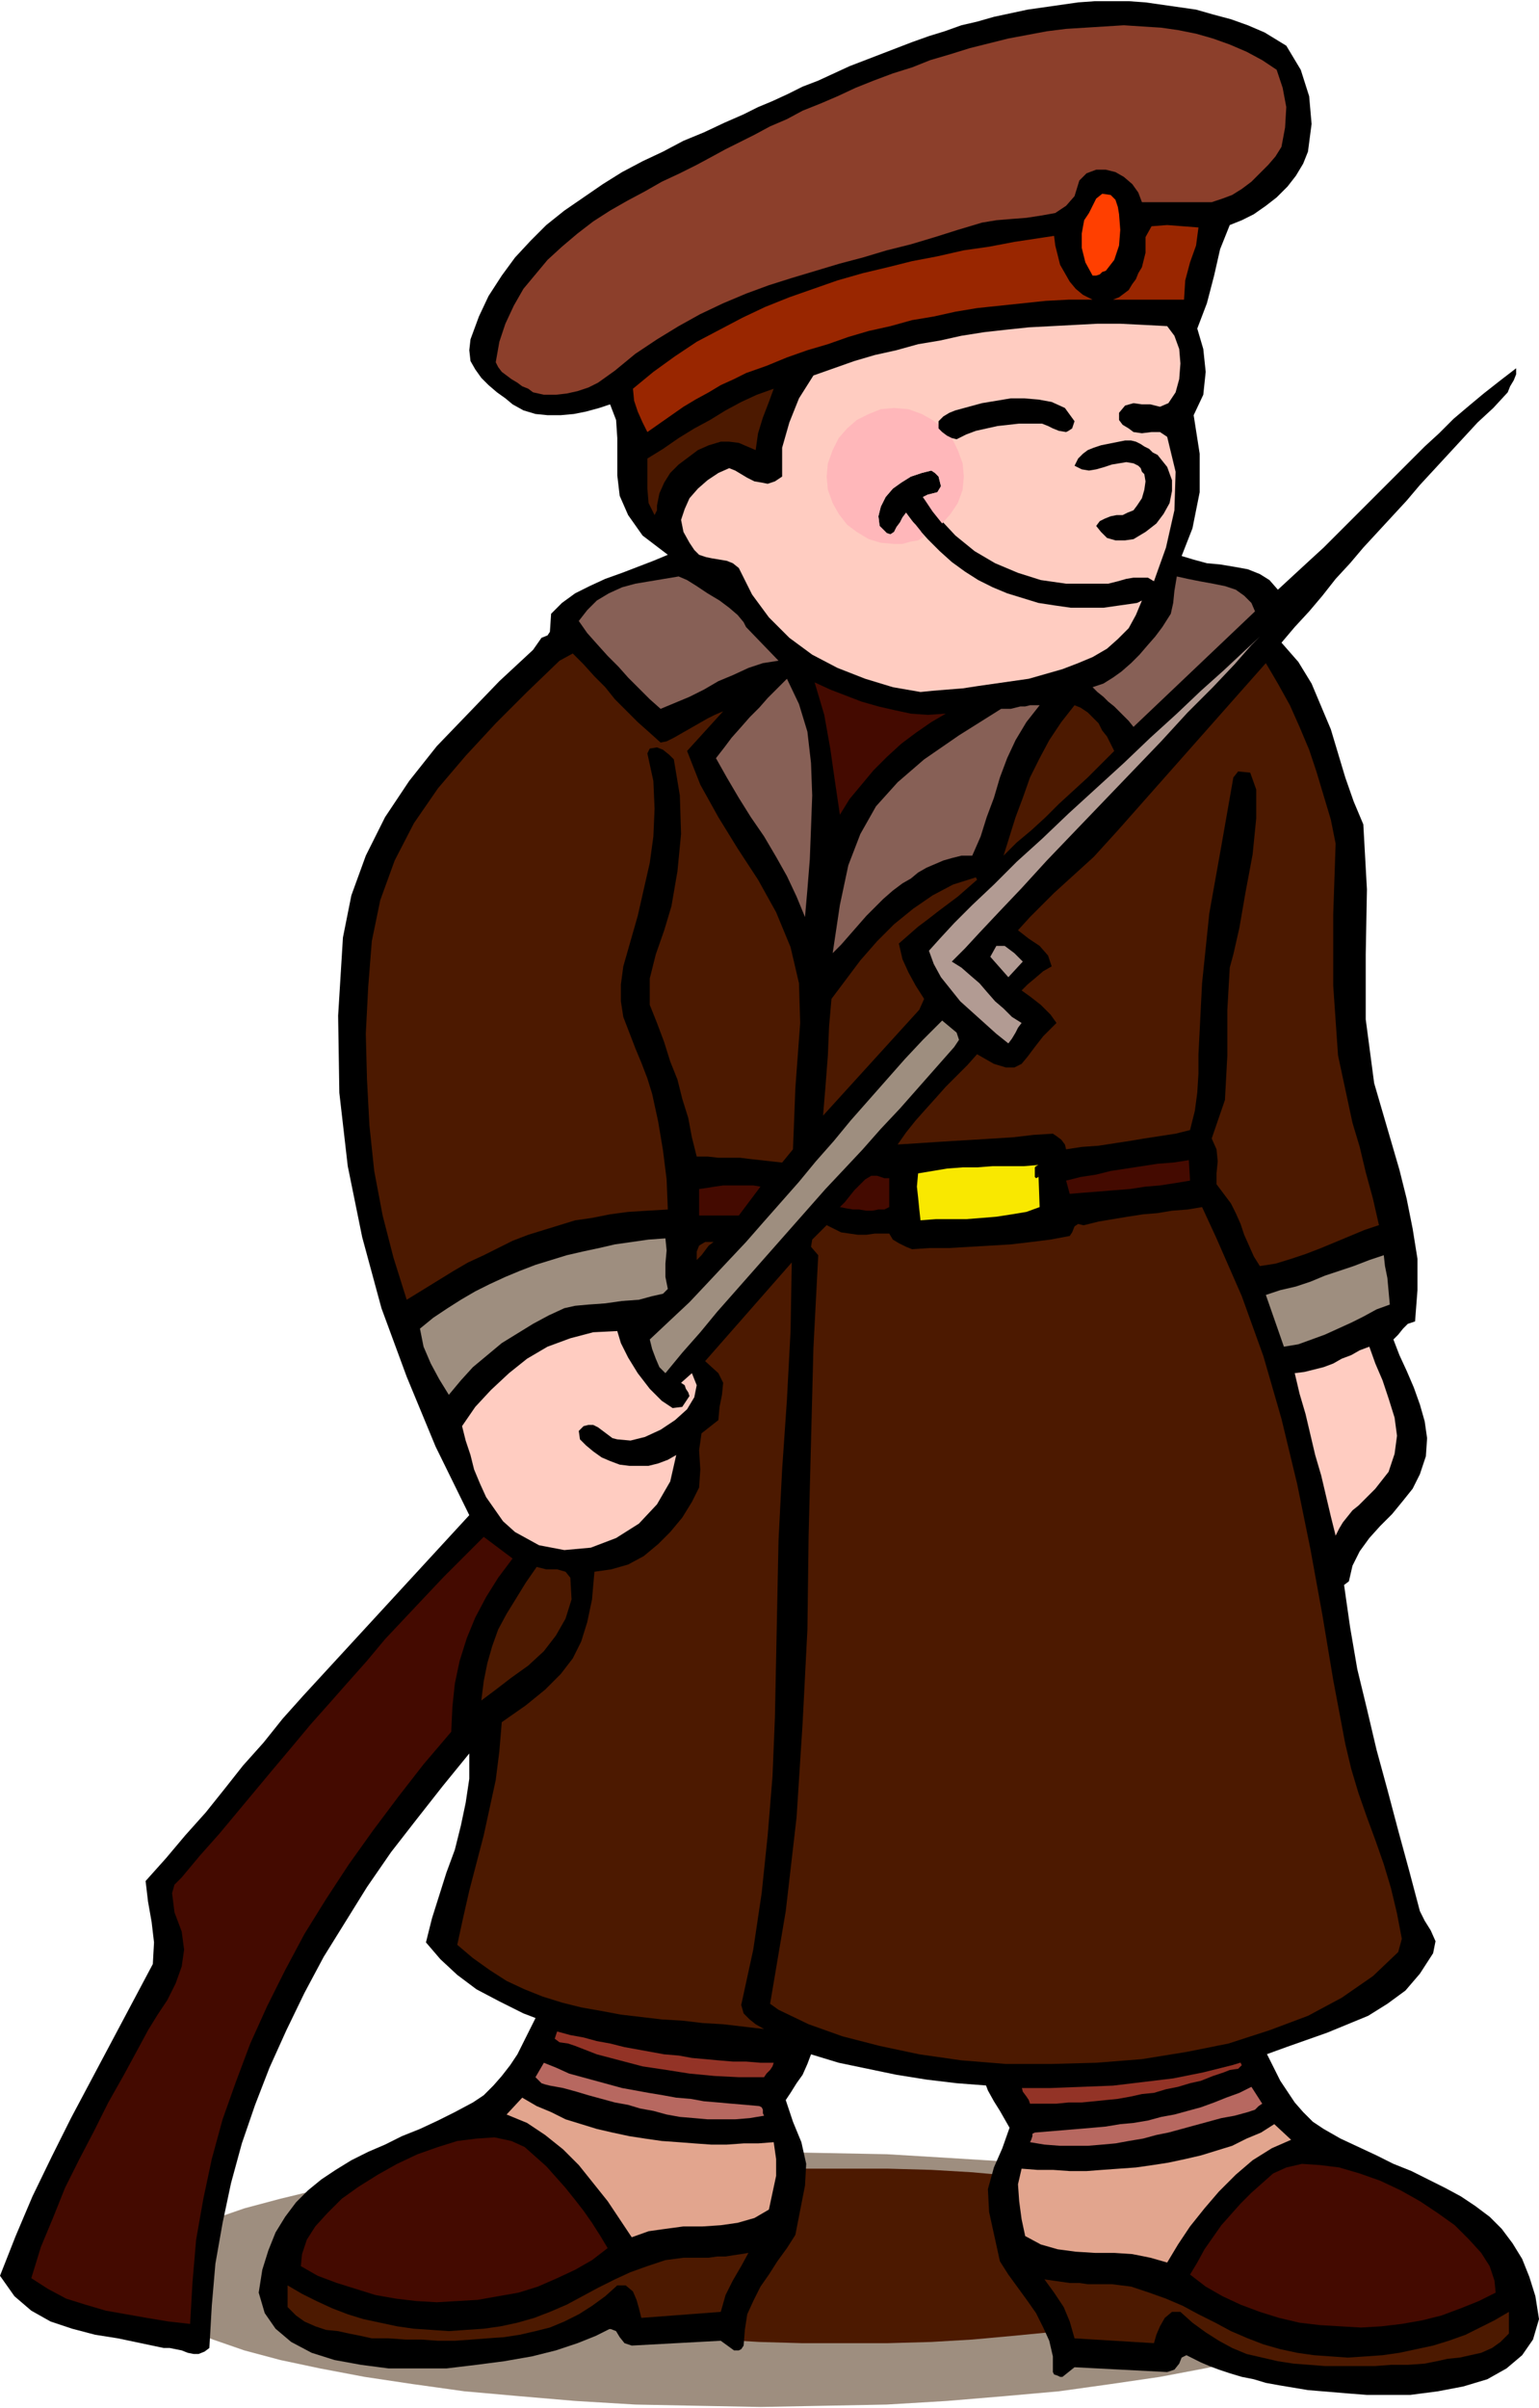
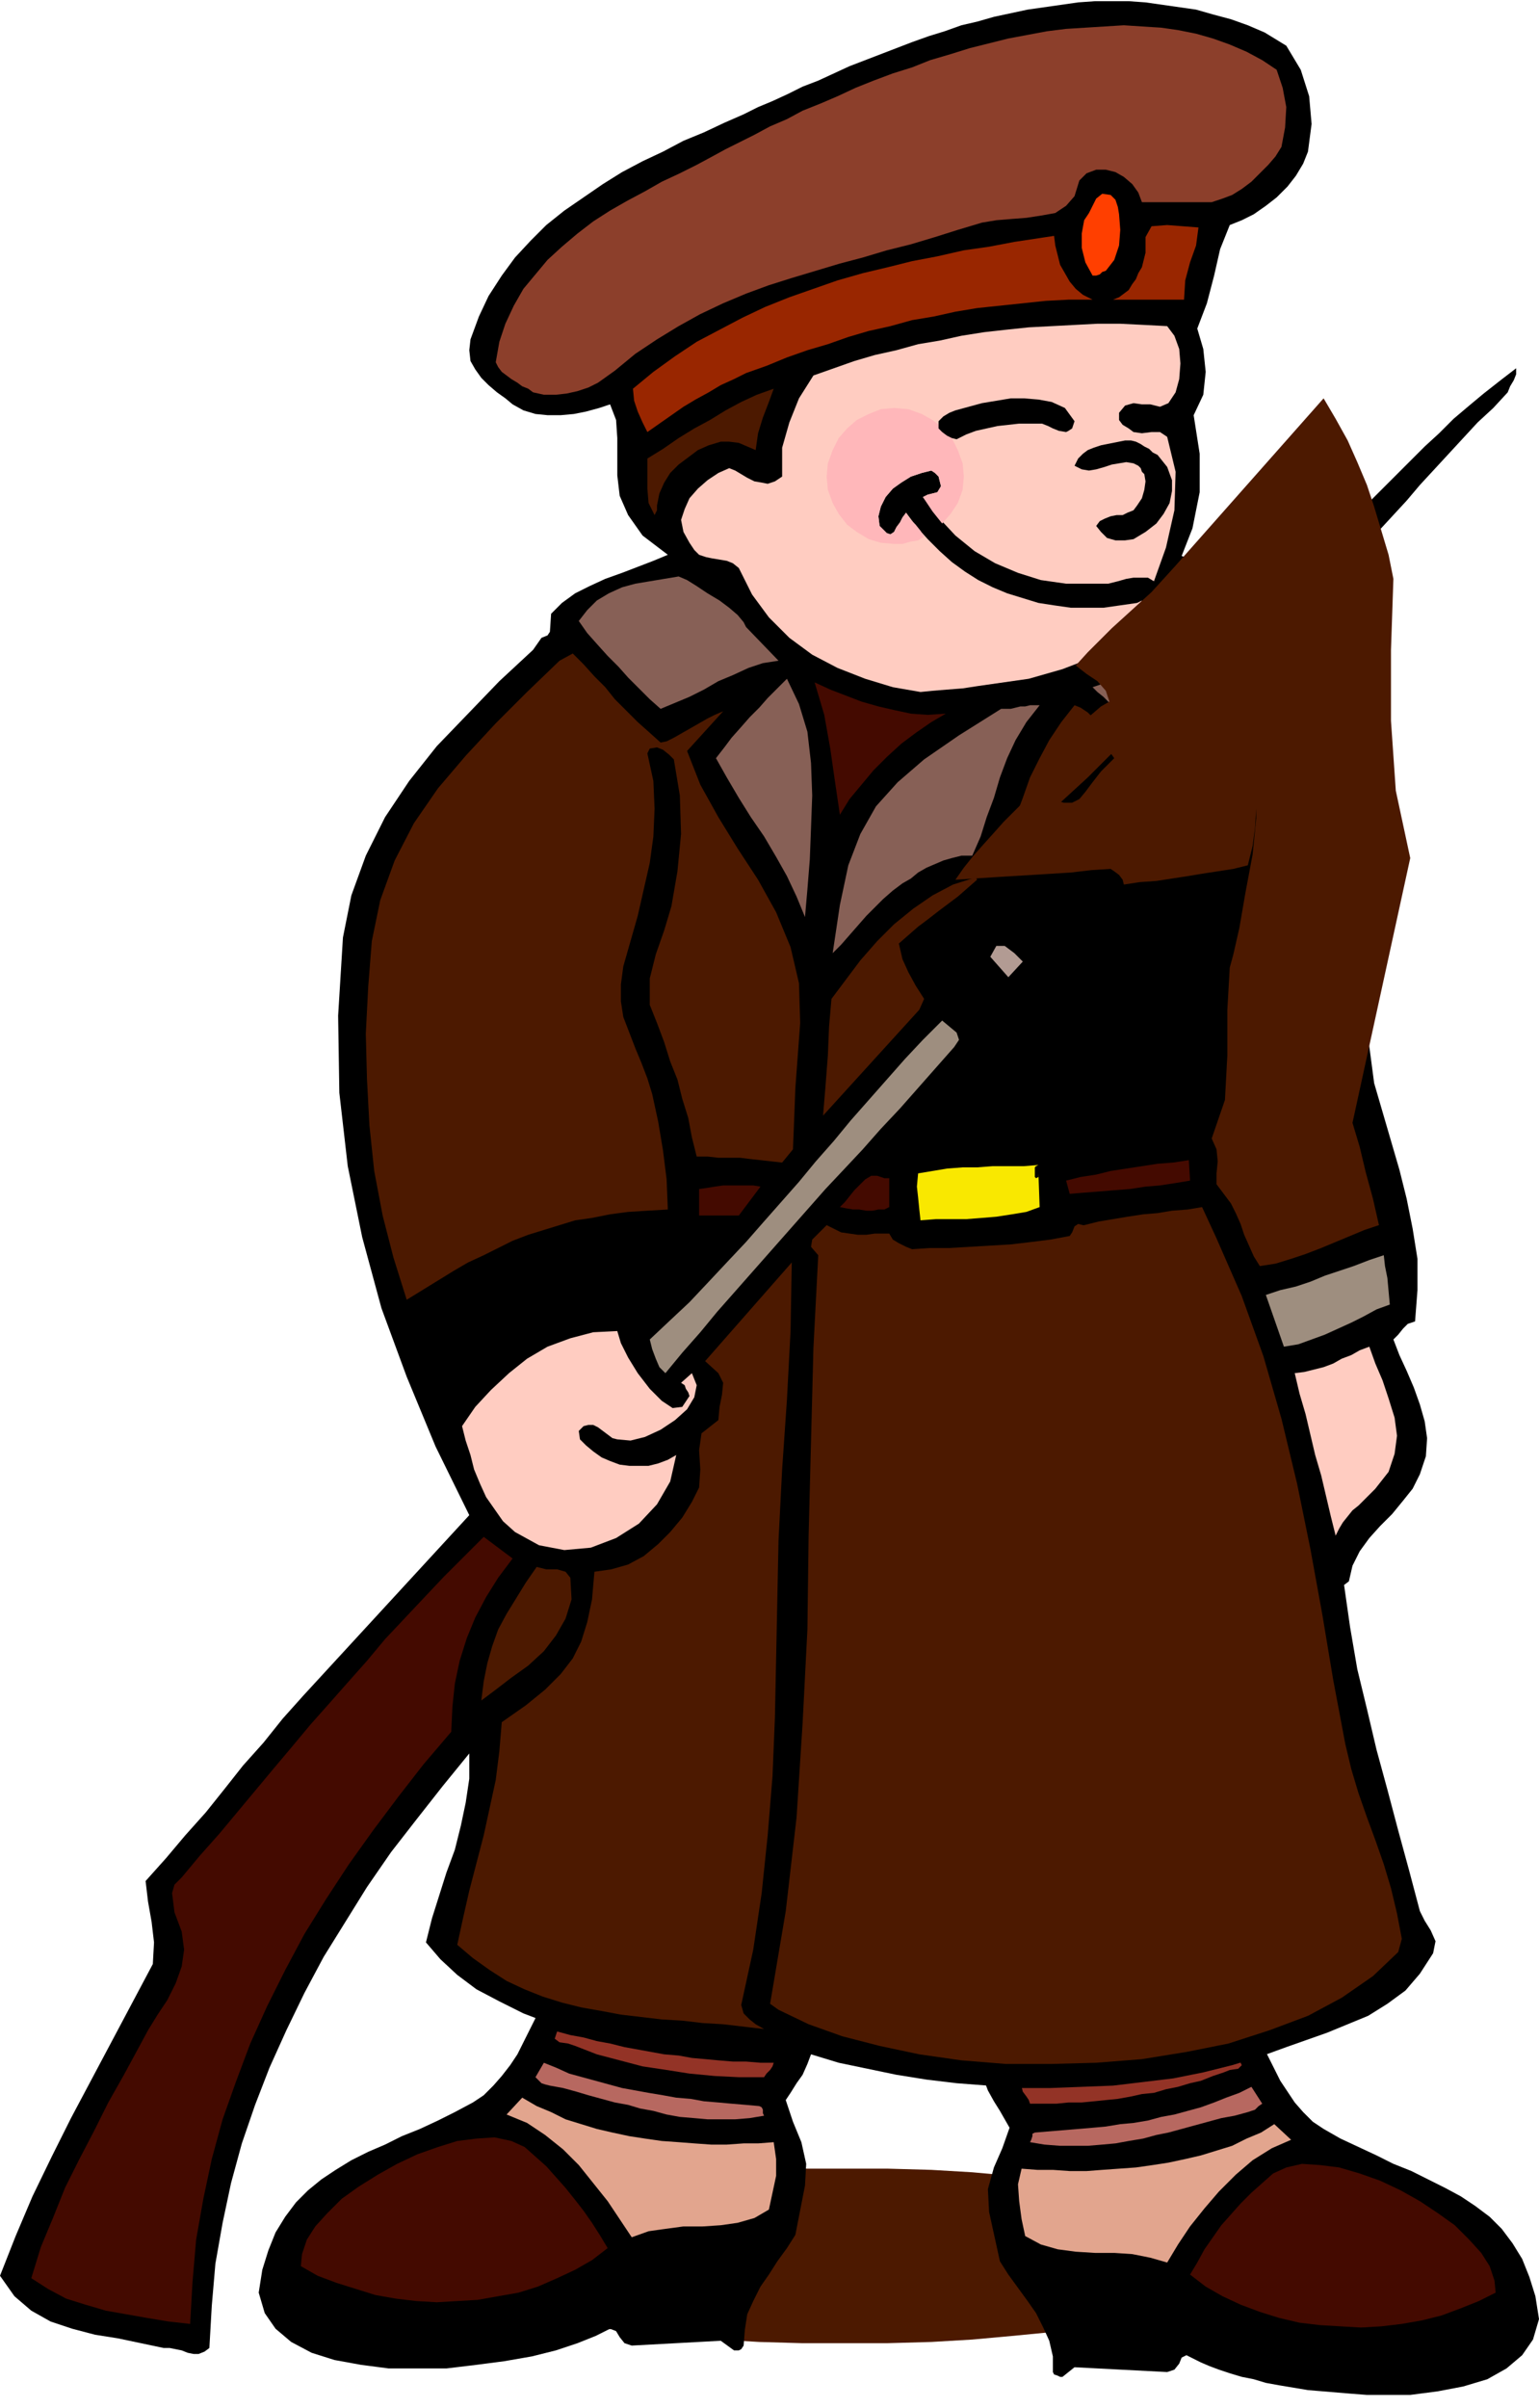
<svg xmlns="http://www.w3.org/2000/svg" fill-rule="evenodd" height="2.001in" preserveAspectRatio="none" stroke-linecap="round" viewBox="0 0 1279 2001" width="1.279in">
  <style>.pen1{stroke:none}.brush2{fill:#9e8e7f}.brush3{fill:#4c1900}.brush4{fill:#000}.brush8{fill:#440a00}.brush12{fill:#ffccc1}.brush14{fill:#876056}.brush15{fill:#b29b93}</style>
-   <path class="pen1 brush2" d="m632 1788 53 1 52 1 50 3 48 3 45 5 43 5 41 6 37 7 33 8 31 8 26 9 22 9 17 10 13 10 8 10 3 11-3 11-8 10-13 10-17 10-22 9-26 9-31 8-33 7-37 7-41 6-43 6-45 4-48 4-50 3-52 1-53 1-53-1-51-1-50-3-47-4-45-4-43-6-40-6-37-7-33-7-30-8-26-9-22-9-18-10-12-10-8-10-3-11 3-11 8-10 12-10 18-10 22-9 26-9 30-8 33-8 37-7 40-6 43-5 45-5 47-3 50-3 51-1 53-1z" />
  <path class="pen1 brush3" d="M702 1802h36l36 1 34 2 33 3 31 3 30 4 27 4 25 4 23 6 21 5 18 6 15 7 12 6 9 7 5 8 2 7-2 7-5 8-9 6-12 7-15 6-18 6-21 6-23 5-25 5-27 4-30 3-31 3-33 3-34 2-36 1h-72l-35-1-34-2-33-3-31-3-29-3-27-4-26-5-23-5-20-6-18-6-15-6-12-7-9-6-5-8-2-7 2-7 5-8 9-7 12-6 15-7 18-6 20-5 23-6 26-4 27-4 29-4 31-3 33-3 34-2 35-1h36z" />
  <path class="pen1 brush4" d="m668 1688 5 5 2 7-1 7-3 8-4 9-5 7-5 8-4 6 6 18 7 17 4 18-1 18-8 41-7 11-8 11-7 11-7 10-6 12-5 11-2 13-1 13-2 3-2 1h-4l-11-8-74 4-6-2-4-5-3-5-5-2-12 6-15 6-18 6-20 5-23 4-23 3-25 3h-48l-23-3-22-4-19-6-17-9-13-11-9-13-5-17 3-19 5-16 6-15 8-13 9-12 10-10 11-9 12-8 13-8 14-7 14-6 14-7 15-6 15-7 14-7 15-8 9-6 8-8 7-8 7-9 6-9 5-10 5-10 5-10-1-5 1-5 3-4 4-3 12 4 12 4 12 3 12 3 12 3 13 2 12 3 13 1 12 2 13 2 13 1h13l12 1h40l2-2 4-1h4l5 2zm156 22-5 5-2 6 1 8 3 8 5 9 5 8 4 7 4 7-6 17-7 16-5 18 1 19 9 41 7 11 8 11 8 11 7 10 6 12 5 11 3 13v13l1 2 3 1 2 1h2l10-8 77 4 6-2 4-5 2-5 4-2 6 3 6 3 7 3 8 3 9 3 10 3 10 2 10 3 11 2 12 2 12 2 12 1 12 1 12 1 13 1h36l23-3 21-4 20-6 16-9 13-11 9-13 5-17-3-19-5-16-6-15-8-13-9-12-10-10-12-9-12-8-13-7-14-7-14-7-15-6-14-7-15-7-15-7-14-8-9-6-8-8-7-8-6-9-6-9-5-10-5-10-5-10v-5l-1-5-3-4-5-3-12 4-11 4-12 3-12 3-13 3-12 2-12 3-13 1-12 2-13 2-13 1h-13l-13 1h-40l-3-2-4-1h-5l-3 2z" />
  <path class="pen1" d="m643 1714-1 3-2 3-3 3-2 3h-21l-20-1-21-2-19-3-20-3-19-5-19-5-18-7-6-2-7-1-4-3 2-6 11 3 11 2 11 3 11 2 12 3 11 2 11 2 11 2 12 1 11 2 11 1 11 1 12 1h11l12 1h11zm206 20 1 4 3 4 2 3 1 3h22l10-1h11l10-1 10-1 10-1 11-2 9-2 10-1 10-3 10-2 10-3 9-2 10-4 9-3 5-2 7-1 3-3-3-6-11 3-10 2-11 3-11 2-11 2-11 2-11 2-11 2-12 2-11 1-12 1-11 1-12 1h-35z" style="fill:#933326" />
  <path class="pen1" d="m631 1750 2 1 1 2v3l1 2-12 2-12 1h-23l-11-1-12-1-11-2-11-3-11-2-10-3-11-2-11-3-11-3-10-3-11-3-11-2-4-1-3-1-3-3-2-2 7-12 10 4 11 5 11 3 11 3 11 3 11 3 11 2 11 2 12 2 11 2 12 1 11 2 12 1 11 1 12 1 11 1zm229 22-2 1v2l-1 3-1 2 12 2 13 1h23l12-1 11-1 11-2 12-2 11-3 10-2 11-3 11-3 11-3 11-3 11-2 11-3 3-1 3-1 3-3 3-2-9-14-10 5-11 4-10 4-11 4-11 3-11 3-11 2-11 3-12 2-11 1-12 2-11 1-12 1-12 1-12 1-12 1z" style="fill:#b76860" />
  <path class="pen1" d="m643 1780 2 14v14l-3 14-3 14-12 7-14 4-14 2-15 1h-16l-15 2-14 2-14 5-10-15-10-15-12-15-12-15-13-13-15-12-15-10-17-7 13-14 12 7 12 5 12 6 13 4 13 4 13 3 14 3 13 2 14 2 14 1 13 1 14 1h13l14-1h12l13-1zm206 22-3 13 1 14 2 15 3 14 13 7 14 4 15 2 16 1h16l15 1 15 3 14 4 9-15 10-15 12-15 12-14 14-14 14-12 16-10 16-7-14-13-11 7-12 5-12 6-13 4-13 4-13 3-14 3-13 2-14 2-14 1-14 1-13 1h-14l-14-1h-13l-13-1z" style="fill:#e2a58e" />
  <path class="pen1 brush8" d="m445 1792 9 8 8 9 8 9 8 10 7 9 7 10 7 11 6 10-13 10-14 8-15 7-16 7-16 5-17 3-17 3-17 1-17 1-17-1-17-2-17-3-16-5-16-5-16-6-14-8 1-10 4-12 7-11 10-11 12-12 14-10 16-10 16-9 17-8 17-6 16-5 16-2 15-1 14 3 11 5 9 8zm604 22-9 8-9 9-8 9-8 9-7 10-7 10-6 11-6 10 13 10 14 8 15 7 16 6 16 5 17 4 17 2 17 1 17 1 17-1 17-2 17-3 16-4 16-6 15-6 14-7-1-10-4-12-7-11-10-11-12-12-14-10-15-10-16-9-17-8-17-6-17-5-16-2-15-1-13 3-11 5-9 8z" />
-   <path class="pen1 brush3" d="M520 1899h-7l-10 9-11 8-11 7-12 6-12 5-12 3-13 3-13 2-14 1-13 1-14 1h-14l-14-1h-13l-14-1h-14l-9-2-10-2-9-2-10-1-9-3-9-4-7-5-7-7v-18l12 7 12 6 13 6 13 5 13 4 14 3 14 3 14 2 15 1 14 1 14-1 15-1 14-2 14-3 14-4 13-5 14-6 13-7 13-7 14-7 13-6 14-5 15-5 15-2h21l7-1h7l6-1 7-1 6-1-6 11-7 12-6 12-4 14-66 5-2-8-2-7-3-7-6-5zm454 22h7l10 9 11 8 11 7 11 6 12 5 13 3 13 3 13 2 13 1 13 1h42l13-1h14l14-1 10-2 9-2 10-1 9-2 9-2 9-4 7-5 7-7v-18l-12 7-12 6-12 6-14 5-13 4-14 3-14 3-14 2-14 1-15 1-14-1-14-1-14-2-14-3-14-4-13-5-14-6-13-7-14-7-13-7-14-6-14-5-15-5-16-2h-20l-7-1h-8l-7-1-7-1-7-1 8 11 8 12 5 12 4 14 66 4 2-7 3-7 4-7 6-5z" />
  <path class="pen1 brush4" d="m1069 38 12 20 7 22 2 23-3 23-4 10-6 10-7 9-9 9-9 7-10 7-10 5-10 4-8 20-5 22-6 23-8 21 5 17 2 19-2 19-8 17 5 32v32l-6 30-9 23 10 3 11 3 11 1 12 2 11 2 10 4 8 5 7 8 13-12 13-12 12-11 12-12 12-12 12-12 12-12 12-12 12-12 12-12 12-11 12-12 13-11 12-10 14-11 13-10v5l-2 5-3 5-2 5-12 13-13 12-12 13-12 13-12 13-12 13-11 13-12 13-12 13-12 13-11 13-12 13-11 14-11 13-12 13-11 13 14 16 11 18 8 19 8 19 6 20 6 20 7 20 8 19 3 54-1 54v54l7 53 7 24 7 24 7 24 6 24 5 25 4 25v26l-2 26-6 2-4 4-4 5-4 4 5 13 6 13 6 14 5 14 4 14 2 14-1 15-5 15-6 12-8 10-9 11-10 10-9 10-8 11-6 12-3 13-4 3 5 35 6 35 8 33 8 34 9 33 9 34 9 33 9 34 4 8 5 8 4 9-2 10-11 17-12 14-15 11-16 10-17 7-17 7-17 6-17 6-22 8-23 7-24 6-25 5-25 3-25 3-26 1-26 1h-26l-26-2-26-2-25-3-25-4-24-5-24-5-23-7-18 2-20 1h-21l-22-1-23-2-23-3-23-4-23-5-23-6-22-8-21-8-20-10-19-10-16-12-14-13-12-14 5-20 6-19 6-19 7-19 5-20 4-19 3-20v-21l-22 27-22 28-21 27-20 29-18 29-18 29-16 30-15 31-14 31-12 31-11 32-9 33-7 33-6 34-3 35-2 35-4 3-5 2h-4l-5-1-5-2-5-1-5-1h-5l-19-4-19-4-19-3-19-5-18-6-16-9-14-12-12-17 13-33 14-33 16-33 16-32 17-32 17-32 17-32 17-32 1-18-2-17-3-17-2-17 17-19 16-19 17-19 16-20 15-19 17-19 16-20 17-19 138-150-28-57-24-58-21-57-16-59-12-59-7-61-1-64 4-65 7-35 12-33 16-32 20-30 23-29 26-27 26-27 28-26 7-10 5-2 2-3 1-15 9-9 11-8 12-6 13-6 14-5 13-5 13-5 12-5-21-16-12-17-7-16-2-17v-31l-1-15-5-13-9 3-11 3-10 2-11 1h-11l-10-1-10-3-9-5-6-5-7-5-7-6-6-6-5-7-4-7-1-9 1-9 7-19 8-17 11-17 11-15 13-14 13-13 15-12 16-11 16-11 16-10 17-9 17-8 17-9 17-7 17-8 16-7 12-6 12-5 13-6 12-6 13-5 13-6 13-6 13-5 13-5 13-5 13-5 14-5 13-4 14-5 13-3 14-4 14-3 14-3 14-2 14-2 14-2 14-1h28l14 1 14 2 14 2 14 2 14 4 15 4 14 5 14 6 18 11z" />
  <path class="pen1" style="fill:#8c3f2b" d="m1065 122-5 8-6 7-7 7-7 7-8 6-8 5-8 3-9 3h-58l-3-8-5-7-7-6-7-4-8-2h-8l-8 3-6 6-4 13-7 8-9 6-11 2-13 2-13 1-12 1-12 2-20 6-19 6-20 6-20 5-20 6-19 5-20 6-20 6-19 6-19 7-19 8-19 9-18 10-18 11-18 12-17 14-7 5-7 5-8 4-9 3-9 2-9 1h-10l-9-2-4-3-5-2-4-3-5-3-4-3-4-3-3-4-2-4 3-17 5-15 7-15 8-14 10-12 10-12 12-11 13-11 13-10 14-9 14-8 15-8 14-8 15-7 14-7 13-7 11-6 12-6 12-6 13-7 14-6 13-7 15-6 14-6 15-7 15-6 16-6 16-5 15-6 17-5 16-5 16-4 16-4 16-3 16-3 16-2 16-1 16-1 16-1 15 1 16 1 14 2 15 3 14 4 14 5 14 6 13 7 12 8 5 15 3 16-1 17-3 16z" />
  <path class="pen1" style="fill:#ff3f00" d="m930 178 1 13-1 13-4 12-7 9-3 1-2 2-3 1h-3l-6-11-3-12v-12l2-11 4-6 3-6 3-6 5-4 7 1 4 4 2 6 1 6z" />
  <path class="pen1" d="m996 189-2 15-5 14-4 15-1 16h-65 6l5-2 4-3 4-3 3-5 3-4 2-5 3-5 3-12v-13l5-9 13-1 26 2zM620 310l-10 5-11 5-10 6-11 6-10 6-10 7-10 7-10 7-4-8-4-9-3-9-1-10 17-14 18-13 18-12 19-10 19-10 19-9 20-8 20-7 20-7 21-6 21-5 20-5 21-4 22-5 21-3 21-4 33-5 1 8 2 8 2 8 4 7 4 7 5 6 6 5 8 4h-20l-19 1-19 2-19 2-19 2-18 3-18 4-18 3-18 5-18 4-17 5-17 6-17 5-17 6-17 7-17 6z" style="fill:#992600" />
  <path class="pen1 brush12" d="m970 271 6 8 4 11 1 12-1 13-3 11-6 9-7 3-8-2h-7l-7-1-7 2-5 6v6l3 4 5 3 4 3 7 1 8-1h7l6 4 7 29-1 32-7 31-10 28-5-3h-12l-6 1-7 2-8 2h-35l-21-3-19-6-19-8-17-10-16-13-14-15-13-17 4-2 4-1 4-1 3-5-1-4-1-4-3-3-3-2-8 2-9 3-8 5-7 5-6 7-4 8-2 8 1 8 3 3 3 3 3 1 3-2 2-4 3-4 2-4 3-4 9 12 9 10 10 10 10 9 11 8 11 7 12 6 12 5 13 4 13 4 13 2 14 2h27l14-2 14-2 4-2-5 12-6 11-9 9-9 8-12 7-12 5-13 5-14 4-14 4-14 2-14 2-14 2-13 2-13 1-12 1-10 1-23-4-23-7-23-9-21-11-19-14-17-17-14-19-11-22-5-4-5-2-6-1-6-1-5-1-6-2-4-4-4-6-5-9-2-10 3-9 4-9 7-8 8-7 9-6 9-4 5 2 5 3 5 3 6 3 6 1 5 1 6-2 6-4v-24l6-21 8-20 12-19 17-6 17-6 17-5 18-4 18-5 18-3 18-4 19-3 18-2 19-2 19-1 19-1 19-1h19l20 1 19 1z" />
  <path class="pen1" style="fill:#ffb7ba" d="m743 339 12 1 11 4 9 5 9 7 7 8 5 10 4 11 1 11-1 11-4 11-6 9-7 8-4-5-4-5-4-6-4-6 4-2 4-1 4-1 3-5-1-4-1-4-3-3-3-2-8 2-9 3-8 5-7 5-6 7-4 8-2 8 1 8 3 3 3 3 3 1 3-2 2-4 3-4 2-4 3-4 3 5 5 5 4 5 3 5-5 3-6 1-7 2h-7l-11-1-10-3-10-6-8-6-7-9-5-9-4-11-1-11 1-11 4-11 5-10 7-8 8-7 10-5 10-4 11-1z" />
  <path class="pen1 brush3" d="m628 374-7-3-7-3-8-1h-7l-10 3-9 4-8 6-8 6-7 7-5 8-4 9-2 10v4l-1 2-1 2-5-10-1-12v-25l13-8 13-9 13-8 13-7 13-8 13-7 13-6 14-5-4 11-5 13-4 13-2 14z" />
  <path class="pen1 brush4" d="m893 350-1 3-1 3-3 2-2 1-6-1-5-2-4-2-5-2h-19l-9 1-9 1-9 2-9 2-8 3-8 4-4-1-4-2-4-3-3-3v-6l4-4 5-3 5-2 11-3 11-3 12-2 12-2h11l12 1 11 2 11 5 8 11zm69 28 8 10 4 11v9l-2 10-5 9-6 8-9 7-10 6-7 1h-8l-7-2-5-5-4-5 3-4 4-2 5-2 5-1h5l4-2 5-2 3-4 4-6 2-7 1-7-1-6-2-2-1-3-2-2-4-2-6-1-6 1-6 1-6 2-7 2-6 1-6-1-6-3 3-6 4-4 4-3 5-2 6-2 5-1 5-1 5-1 5-1h5l4 1 4 2 3 2 4 2 3 3 4 2z" />
  <path class="pen1 brush14" d="m620 521 27 28-13 2-12 4-13 6-12 5-12 7-12 6-12 5-12 5-9-8-9-9-9-9-8-9-9-9-9-10-8-9-7-10 7-9 8-8 10-6 11-5 11-3 12-2 12-2 12-2 7 3 8 5 9 6 10 6 8 6 7 6 5 6 2 4zm322 83-4-5-4-4-4-4-4-4-5-4-4-4-5-4-4-4 9-3 8-5 7-5 8-7 7-7 6-7 7-8 6-8 7-11 2-9 1-10 2-12 9 2 10 2 11 2 10 2 9 3 7 5 6 6 3 7-101 96z" />
-   <path class="pen1 brush15" d="m791 799 8 5 8 7 7 6 6 7 7 8 7 6 7 7 8 5-3 4-2 4-3 5-3 4-10-8-10-9-10-9-10-9-8-10-8-10-6-11-4-11 9-10 12-13 15-15 18-17 19-19 21-19 22-21 23-21 23-21 22-21 22-20 20-19 19-17 16-15 14-13 10-10-6 6-11 11-14 16-18 19-21 21-22 24-24 25-24 25-24 25-23 24-21 23-19 20-16 17-12 13-8 8-3 3z" />
-   <path class="pen1 brush3" d="m601 591-30 33 11 28 15 27 16 26 17 26 15 27 12 29 7 30 1 33-2 27-2 27-1 26-1 25-9 11-9-1-9-1-9-1-8-1h-18l-9-1h-9l-4-16-3-16-5-16-4-16-6-15-5-16-6-16-6-15v-22l5-20 7-20 6-20 5-29 3-31-1-32-5-30-4-4-5-4-5-2-6 1-2 4 5 23 1 23-1 23-3 22-5 22-5 22-6 21-6 21-2 15v14l2 13 5 13 5 13 5 12 5 13 4 13 5 23 4 24 3 24 1 25-17 1-16 1-15 2-15 3-14 2-13 4-13 4-13 4-13 5-12 6-12 6-13 6-12 7-13 8-13 8-13 8-11-35-9-35-7-37-4-38-2-38-1-38 2-39 3-38 7-34 12-33 16-31 20-29 23-27 25-27 26-26 27-26 11-6 9 9 9 10 9 9 8 10 9 9 10 10 9 8 10 9 5-1 6-3 7-4 7-4 7-4 7-4 6-3 7-3zm523 342 6 20 5 21 6 22 5 22-12 4-12 5-12 5-12 5-13 5-12 4-13 4-13 2-5-8-4-9-4-9-3-9-4-9-4-8-6-8-6-8v-9l1-10-1-10-4-9 11-32 2-37v-38l2-35 3-11 5-22 5-29 6-32 3-30v-24l-5-14-10-1-4 5-10 57-10 56-6 58-3 59v16l-1 16-2 15-4 16-12 3-13 2-13 2-12 2-13 2-13 2-14 1-13 2-1-4-3-4-4-3-3-2-16 1-17 2-16 1-16 1-17 1-16 1-15 1-16 1 7-10 8-10 8-9 9-10 8-9 9-9 9-9 8-9 14 8 10 3h7l6-3 5-6 6-8 7-9 11-11-5-7-8-8-9-7-7-5 5-5 6-5 7-6 7-4-3-9-7-8-9-6-9-7 10-11 10-10 10-10 11-10 11-10 11-10 10-11 10-11 123-139 10 17 10 18 8 18 8 19 6 18 6 20 6 20 4 20-2 59v59l4 58 12 56z" />
+   <path class="pen1 brush3" d="m601 591-30 33 11 28 15 27 16 26 17 26 15 27 12 29 7 30 1 33-2 27-2 27-1 26-1 25-9 11-9-1-9-1-9-1-8-1h-18l-9-1h-9l-4-16-3-16-5-16-4-16-6-15-5-16-6-16-6-15v-22l5-20 7-20 6-20 5-29 3-31-1-32-5-30-4-4-5-4-5-2-6 1-2 4 5 23 1 23-1 23-3 22-5 22-5 22-6 21-6 21-2 15v14l2 13 5 13 5 13 5 12 5 13 4 13 5 23 4 24 3 24 1 25-17 1-16 1-15 2-15 3-14 2-13 4-13 4-13 4-13 5-12 6-12 6-13 6-12 7-13 8-13 8-13 8-11-35-9-35-7-37-4-38-2-38-1-38 2-39 3-38 7-34 12-33 16-31 20-29 23-27 25-27 26-26 27-26 11-6 9 9 9 10 9 9 8 10 9 9 10 10 9 8 10 9 5-1 6-3 7-4 7-4 7-4 7-4 6-3 7-3zm523 342 6 20 5 21 6 22 5 22-12 4-12 5-12 5-12 5-13 5-12 4-13 4-13 2-5-8-4-9-4-9-3-9-4-9-4-8-6-8-6-8v-9l1-10-1-10-4-9 11-32 2-37v-38l2-35 3-11 5-22 5-29 6-32 3-30v-24v16l-1 16-2 15-4 16-12 3-13 2-13 2-12 2-13 2-13 2-14 1-13 2-1-4-3-4-4-3-3-2-16 1-17 2-16 1-16 1-17 1-16 1-15 1-16 1 7-10 8-10 8-9 9-10 8-9 9-9 9-9 8-9 14 8 10 3h7l6-3 5-6 6-8 7-9 11-11-5-7-8-8-9-7-7-5 5-5 6-5 7-6 7-4-3-9-7-8-9-6-9-7 10-11 10-10 10-10 11-10 11-10 11-10 10-11 10-11 123-139 10 17 10 18 8 18 8 19 6 18 6 20 6 20 4 20-2 59v59l4 58 12 56z" />
  <path class="pen1 brush14" d="m669 762-7-17-8-17-9-16-10-17-11-16-10-16-10-17-9-16 7-9 6-8 8-9 7-8 8-8 7-8 8-8 8-8 10 21 7 23 3 26 1 27-1 27-1 26-2 25-2 23z" />
  <path class="pen1 brush8" d="m698 677-4-27-4-28-5-28-8-27 13 6 13 5 13 5 14 4 13 3 14 3 14 1 15-1-12 7-13 9-12 9-12 11-11 11-10 12-10 12-8 13z" />
  <path class="pen1 brush14" d="m864 586-11 14-9 15-7 15-6 16-5 17-6 16-5 16-7 16h-9l-8 2-7 2-7 3-7 3-7 4-6 5-7 4-8 6-8 7-7 7-7 7-7 8-7 8-7 8-7 7 6-40 7-33 10-26 13-23 18-20 22-19 29-20 35-22h8l4-1 4-1h4l4-1h8z" />
  <path class="pen1 brush3" d="m834 711 5-16 5-16 6-16 6-17 8-16 8-15 10-15 11-14 5 2 6 4 4 4 5 5 3 6 4 5 3 6 3 6-11 11-11 11-12 11-12 11-11 11-12 11-12 10-11 11zm-22 20-8 7-8 7-8 6-8 6-9 7-8 6-8 7-8 7 3 13 5 11 6 11 7 11-4 9-80 88 2-24 2-26 1-24 2-23 12-16 12-16 14-16 14-14 16-13 16-11 17-9 19-6 1 2z" />
  <path class="pen1 brush15" d="m850 799-12 13-15-17 5-9h7l8 6 7 7z" />
  <path class="pen1 brush2" d="m793 870-15 17-15 17-15 17-16 17-15 17-15 16-16 17-15 17-15 17-15 17-15 17-15 17-15 17-14 17-15 17-14 17-5-5-3-7-3-8-2-8 17-16 16-15 16-17 15-16 16-17 14-16 15-17 15-17 14-17 15-17 14-17 15-17 15-17 15-17 15-16 16-16 6 5 6 5 2 6-4 6z" />
  <path class="pen1 brush8" d="m989 981-12 2-13 2-12 1-13 2-13 1-12 1-13 1-12 1-3-11 12-3 13-2 12-3 13-2 13-2 13-2 13-1 13-2 1 17z" />
  <path class="pen1" style="fill:#f9e800" d="M860 975v3l1 1 2-1v-3l1 28-11 4-12 2-13 2-12 1-13 1h-25l-13 1-1-9-1-10-1-9 1-11 12-2 12-2 13-1h12l13-1h26l12-1-2 1-1 1v5z" />
  <path class="pen1 brush8" d="m739 1003-4 2h-5l-5 1h-5l-6-1h-5l-6-1-5-1 4-4 4-5 4-5 5-5 4-4 5-3h5l6 2h4v24zm-125 7h-33v-22l7-1 6-1 7-1h25l6 1-18 24z" />
  <path class="pen1 brush3" d="m1011 1029 21 48 18 50 15 52 13 54 11 54 10 55 9 54 10 53 5 21 6 20 7 20 7 19 7 20 6 20 5 21 4 21-3 11-21 20-26 18-28 15-32 12-34 11-35 7-37 6-38 3-38 1h-37l-37-3-35-5-33-7-31-8-28-10-25-12-7-5 13-77 9-78 5-78 4-78 1-78 2-78 2-78 4-77-6-7 1-6 6-6 6-6 6 3 6 3 7 1 7 1h7l7-1h12l3 5 5 3 6 3 5 2 15-1h16l17-1 17-1 17-1 17-2 16-2 16-3 2-3 2-5 3-2 4 1h1l12-3 12-2 12-2 13-2 12-1 12-2 13-1 12-2 12 26z" />
-   <path class="pen1 brush2" d="m555 1071-4 4-9 2-11 3-14 1-14 2-14 1-11 1-9 2-13 6-13 7-13 8-13 8-12 10-12 10-10 11-10 12-8-13-7-13-6-14-3-15 11-9 12-8 11-7 12-7 12-6 13-6 12-5 13-5 13-4 13-4 13-3 14-3 13-3 14-2 14-2 14-1 1 10-1 11v11l2 10z" />
-   <path class="pen1 brush3" d="m593 1032-4 3-3 4-3 4-4 4v-7l2-5 5-3h7z" />
  <path class="pen1 brush2" d="m1155 1084-11 4-11 6-10 5-11 5-11 5-11 4-11 4-12 2-15-43 12-4 13-3 12-4 12-5 12-4 12-4 13-5 12-4 1 9 2 10 1 11 1 11z" />
  <path class="pen1 brush3" d="m616 1666 2 7 5 5 5 4 7 4-17-2-17-2-17-1-17-2-17-1-17-2-17-2-16-3-17-3-16-4-16-5-15-6-15-7-14-9-14-10-13-11 5-23 5-22 6-23 6-23 5-23 5-23 3-24 2-24 20-14 16-13 13-13 10-13 7-14 5-16 4-19 2-23 14-2 14-4 13-7 12-10 10-10 10-12 8-13 6-12 1-15-1-16 2-14 14-11 1-11 2-10 1-10-4-8-11-10 72-82-1 57-3 57-4 58-3 59-1 49-1 49-1 49-2 49-4 49-5 48-7 47-10 46z" />
  <path class="pen1 brush12" d="m573 1160-1-3-2-3-1-3-3-2 9-8 4 10-2 10-6 10-10 9-12 8-13 6-12 3-11-1-4-1-4-3-4-3-4-3-4-2h-4l-4 1-4 4 1 7 5 5 6 5 7 5 7 3 8 3 8 1h16l8-2 8-3 7-4-5 22-11 19-15 16-19 12-21 8-22 2-21-4-20-11-10-9-7-10-7-10-5-11-5-12-3-12-4-12-3-12 11-16 13-14 15-14 15-12 17-10 19-7 19-5 20-1 3 10 6 12 8 13 10 13 10 10 9 6 8-1 6-9zm570 77-5 5-4 4-5 5-5 4-4 5-4 5-3 5-3 6-4-16-4-17-4-17-5-17-4-17-4-17-5-17-4-17 8-1 8-2 8-2 8-3 7-4 8-3 7-4 8-3 5 14 6 14 5 15 5 16 2 15-2 15-5 15-11 14z" />
  <path class="pen1 brush8" d="m426 1295-12 16-10 16-9 17-7 17-6 19-4 19-2 19-1 21-23 27-21 27-21 28-20 28-19 29-18 29-16 30-15 30-14 31-12 32-11 31-9 33-7 33-6 34-3 35-2 35-18-2-18-3-17-3-17-3-17-5-16-5-15-8-14-9 8-26 10-24 10-25 12-24 12-23 12-24 13-23 13-24 7-13 8-13 8-12 7-14 5-14 2-14-2-15-6-16-1-8-1-8 2-7 6-6 15-18 16-18 15-18 15-18 15-18 16-19 15-18 16-18 15-17 16-18 15-18 16-17 16-17 17-18 16-16 17-17 24 18z" />
  <path class="pen1 brush3" d="m474 1311 1 18-5 16-8 14-10 13-13 12-14 10-13 10-12 9 2-16 3-15 4-14 5-14 7-13 8-13 8-13 9-13 8 2h9l7 2 4 5z" />
</svg>